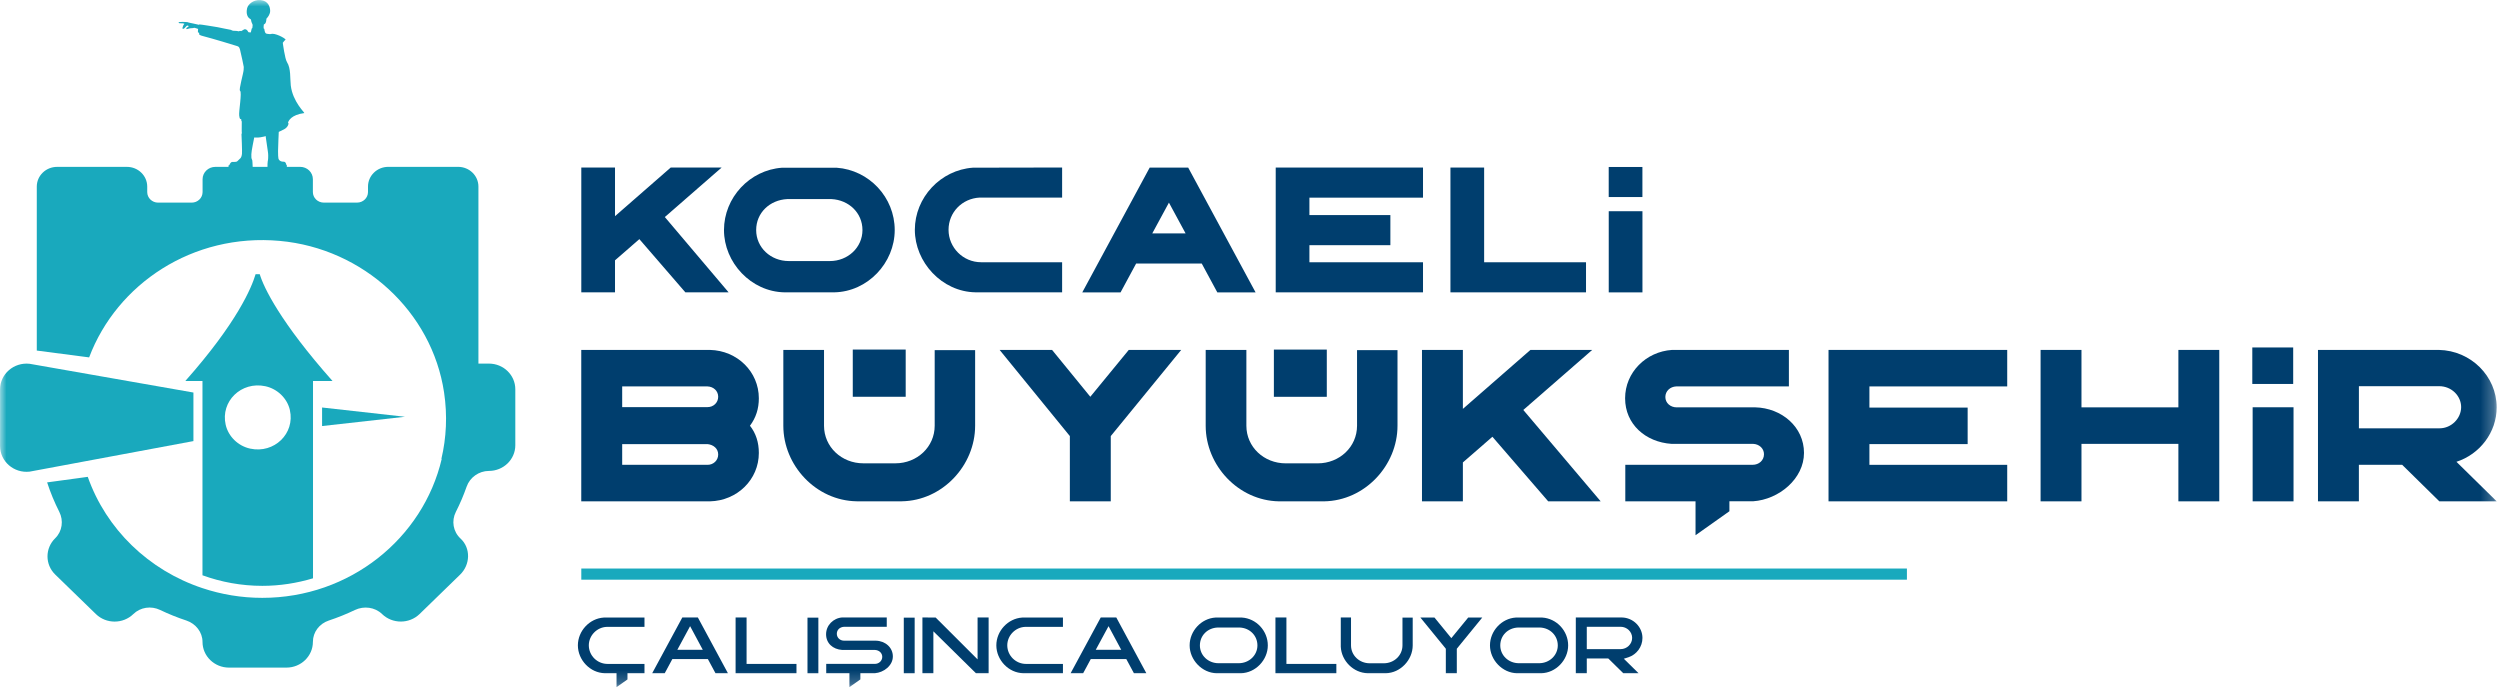
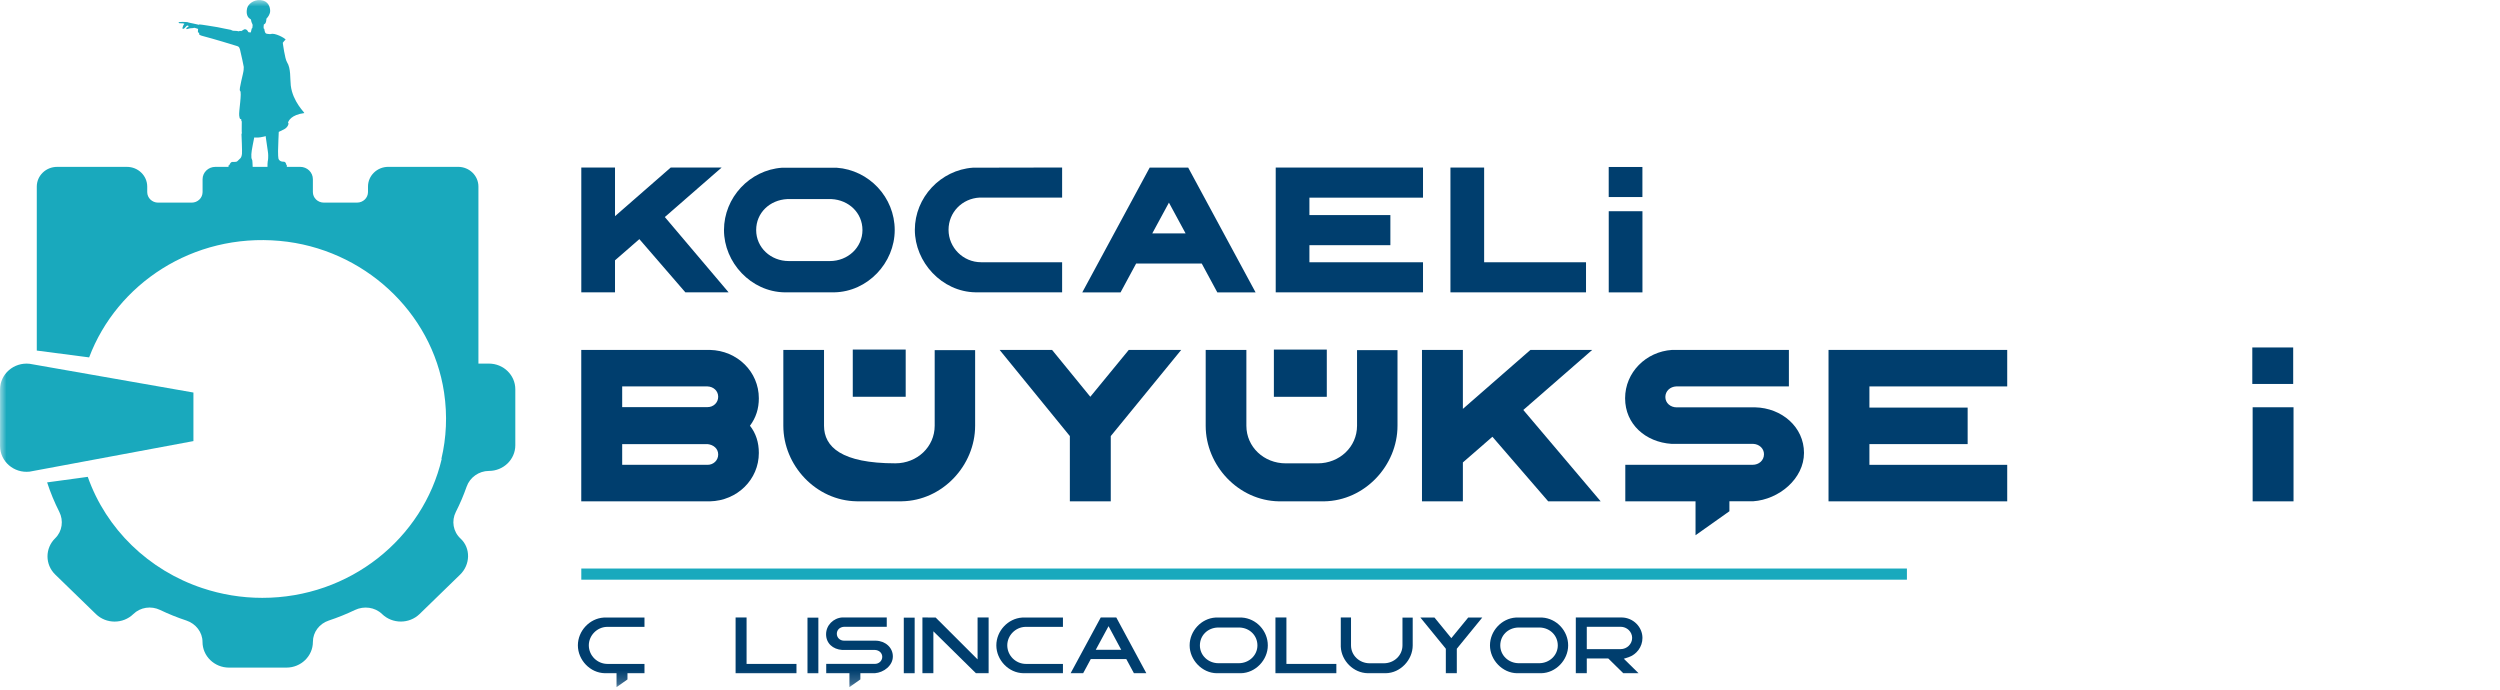
<svg xmlns="http://www.w3.org/2000/svg" width="192" height="53" viewBox="0 0 192 53" fill="none">
  <g clip-path="url(#clip0_127_504)">
    <mask id="mask0_127_504" style="mask-type:luminance" maskUnits="userSpaceOnUse" x="0" y="0" width="192" height="53">
      <path d="M191.745 0H0V52.774H191.745V0Z" fill="white" />
    </mask>
    <g mask="url(#mask0_127_504)">
      <path d="M146.451 43.663H44.644V44.52H146.451V43.663Z" fill="#19A9BD" />
      <path d="M44.381 49.56C44.381 50.695 45.331 51.685 46.455 51.703H47.35V52.774L48.19 52.181V51.703H49.496V50.989H46.66C45.869 50.989 45.221 50.347 45.221 49.56C45.221 48.814 45.838 48.173 46.593 48.144H49.496V47.424C49.189 47.424 46.416 47.429 46.366 47.429C45.279 47.497 44.381 48.456 44.381 49.562" fill="#003E6E" />
-       <path d="M52.02 49.903L53 48.089L53.973 49.903H52.017H52.02ZM52.402 47.422L50.089 51.703H51.052L51.637 50.615H54.364L54.949 51.703H55.904L53.596 47.422H52.402Z" fill="#003E6E" />
      <path d="M57.337 47.422H56.494V51.703H61.169V50.989H57.337V47.422Z" fill="#003E6E" />
      <path d="M62.85 47.435H62.015V51.704H62.85V47.435Z" fill="#003E6E" />
      <path d="M67.26 49.204H64.827C64.507 49.204 64.268 48.973 64.268 48.672C64.268 48.37 64.5 48.16 64.809 48.139H68.103V47.419H64.689C63.992 47.469 63.443 48.025 63.443 48.713C63.443 49.402 63.958 49.867 64.682 49.916H67.203C67.523 49.934 67.757 50.155 67.757 50.449C67.757 50.742 67.512 50.986 67.192 50.986H63.454V51.701H65.236V52.771L66.076 52.179V51.701H67.2C67.853 51.652 68.571 51.132 68.571 50.412C68.571 49.734 67.999 49.222 67.263 49.204" fill="#003E6E" />
      <path d="M70.246 47.435H69.411V51.704H70.246V47.435Z" fill="#003E6E" />
      <path d="M75.078 50.641L71.859 47.427L70.842 47.422V51.703H71.683V48.484L74.95 51.703H75.926V47.422H75.078V50.641Z" fill="#003E6E" />
      <path d="M76.519 49.56C76.519 50.695 77.469 51.685 78.593 51.703H81.634V50.989H78.798C78.007 50.989 77.359 50.347 77.359 49.56C77.359 48.814 77.976 48.173 78.73 48.144H81.634V47.424C81.327 47.424 78.553 47.429 78.504 47.429C77.417 47.497 76.519 48.456 76.519 49.562" fill="#003E6E" />
      <path d="M84.155 49.903L85.136 48.089L86.109 49.903H84.152H84.155ZM84.537 47.422L82.224 51.703H83.187L83.772 50.615H86.499L87.084 51.703H88.039L85.731 47.422H84.537Z" fill="#003E6E" />
      <path d="M95.131 50.935H93.586C92.782 50.935 92.152 50.33 92.152 49.568C92.152 48.807 92.738 48.225 93.515 48.194H95.207C95.987 48.225 96.57 48.817 96.57 49.568C96.57 50.319 95.94 50.935 95.131 50.935ZM95.373 47.428H93.349C92.261 47.495 91.364 48.454 91.364 49.566C91.364 50.678 92.314 51.686 93.44 51.704H95.292C96.419 51.686 97.368 50.691 97.368 49.566C97.368 48.441 96.476 47.495 95.376 47.428H95.373Z" fill="#003E6E" />
      <path d="M98.797 47.422H97.954V51.703H102.632V50.989H98.797V47.422Z" fill="#003E6E" />
      <path d="M107.71 49.565C107.71 50.329 107.075 50.94 106.271 50.94H105.197C104.393 50.94 103.758 50.329 103.758 49.565V47.422H102.972V49.669C103.022 50.763 103.958 51.685 105.041 51.703H106.435C107.541 51.685 108.496 50.69 108.496 49.565V47.432H107.71V49.565Z" fill="#003E6E" />
      <path d="M111.461 49.01L110.168 47.428H109.086L111.04 49.823V51.704H111.883V49.823L113.837 47.428H112.757L111.461 49.01Z" fill="#003E6E" />
      <path d="M118.2 50.935H116.654C115.85 50.935 115.221 50.33 115.221 49.568C115.221 48.807 115.806 48.225 116.584 48.194H118.275C119.053 48.225 119.638 48.817 119.638 49.568C119.638 50.319 119.009 50.935 118.2 50.935ZM118.439 47.428H116.415C115.327 47.495 114.43 48.454 114.43 49.566C114.43 50.678 115.38 51.686 116.506 51.704H118.358C119.485 51.686 120.434 50.691 120.434 49.566C120.434 48.441 119.542 47.495 118.442 47.428H118.439Z" fill="#003E6E" />
      <path d="M124.462 49.853H121.865V48.136H124.462C124.946 48.136 125.349 48.521 125.349 48.991C125.349 49.461 124.951 49.853 124.462 49.853ZM125.039 50.487C125.7 50.274 126.14 49.669 126.14 48.996C126.14 48.147 125.43 47.437 124.555 47.422H121.022V51.703H121.865V50.568H123.512L124.667 51.703H125.841L124.709 50.591L125.034 50.487H125.039Z" fill="#003E6E" />
      <path d="M47.233 19.992L49.103 18.365L52.636 22.452H55.956L51.059 16.669L55.42 12.868H51.51L47.233 16.601V12.868H44.644V22.452H47.233V19.992Z" fill="#003E6E" />
      <path d="M60.457 15.29H63.86C65.184 15.357 66.237 16.342 66.237 17.669C66.237 18.997 65.126 20.049 63.732 20.049H60.579C59.187 20.049 58.074 19.01 58.074 17.669C58.074 16.329 59.13 15.36 60.451 15.29M60.259 22.452H64.057C66.646 22.411 68.714 20.182 68.714 17.667C68.714 15.152 66.745 13.058 64.255 12.881H60.061C57.571 13.058 55.602 15.178 55.602 17.667C55.602 20.156 57.67 22.411 60.259 22.452Z" fill="#003E6E" />
      <path d="M74.916 22.452H81.571V20.14H75.351C73.959 20.14 72.848 19.005 72.848 17.651C72.848 16.297 73.902 15.245 75.226 15.175H81.571V12.865C79.841 12.865 74.875 12.878 74.719 12.878C72.229 13.055 70.26 15.175 70.26 17.651C70.26 20.127 72.328 22.408 74.916 22.45" fill="#003E6E" />
      <path d="M89.774 15.562L91.054 17.926H88.494L89.774 15.562ZM87.256 20.238H92.293L93.49 22.455H96.429L91.252 12.87H88.297L83.119 22.455H86.059L87.256 20.238Z" fill="#003E6E" />
      <path d="M109.287 20.142H100.563V18.83H106.781V16.518H100.563V15.18H109.287V12.868H97.975V22.452H109.287V20.142Z" fill="#003E6E" />
      <path d="M121.806 20.142H113.982V12.868H111.394V22.452H121.806V20.142Z" fill="#003E6E" />
      <path d="M126.14 16.222H123.551V22.455H126.14V16.222Z" fill="#003E6E" />
      <path d="M126.137 12.824H123.549V15.133H126.137V12.824Z" fill="#003E6E" />
      <path d="M54.338 31.27H47.784V29.677H54.338C54.798 29.693 55.157 30.025 55.157 30.472C55.157 30.919 54.798 31.267 54.338 31.267M54.338 35.699H47.784V34.107H54.338C54.798 34.156 55.157 34.455 55.157 34.904C55.157 35.354 54.798 35.699 54.338 35.699ZM57.597 32.696C58.058 32.083 58.279 31.384 58.279 30.589C58.279 28.55 56.624 26.923 54.525 26.874H44.641V38.503H54.525C56.624 38.453 58.279 36.827 58.279 34.788C58.279 33.974 58.055 33.278 57.597 32.696Z" fill="#003E6E" />
-       <path d="M74.89 32.696V26.889H71.784V32.696C71.784 34.322 70.436 35.583 68.764 35.583H66.305C64.632 35.583 63.285 34.322 63.285 32.696V26.874H60.16V32.696C60.16 35.749 62.668 38.451 65.793 38.5H69.258C72.382 38.451 74.89 35.746 74.89 32.696Z" fill="#003E6E" />
+       <path d="M74.89 32.696V26.889H71.784V32.696C71.784 34.322 70.436 35.583 68.764 35.583C64.632 35.583 63.285 34.322 63.285 32.696V26.874H60.16V32.696C60.16 35.749 62.668 38.451 65.793 38.5H69.258C72.382 38.451 74.89 35.746 74.89 32.696Z" fill="#003E6E" />
      <path d="M85.307 38.503V33.491L90.716 26.874H86.689L83.736 30.472L80.799 26.874H76.771L82.165 33.491V38.503H85.307Z" fill="#003E6E" />
      <path d="M101.695 38.503C104.82 38.453 107.328 35.749 107.328 32.699V26.892H104.221V32.699C104.221 34.322 102.874 35.585 101.201 35.585H98.742C97.069 35.585 95.722 34.325 95.722 32.699V26.876H92.597V32.699C92.597 35.751 95.105 38.453 98.23 38.503H101.695Z" fill="#003E6E" />
      <path d="M118.902 38.503H122.932L116.99 31.485L122.282 26.874H117.536L112.349 31.402V26.874H109.208V38.503H112.349V35.515L114.617 33.543L118.902 38.503Z" fill="#003E6E" />
      <path d="M134.795 31.285H128.77C128.291 31.285 127.899 30.953 127.899 30.49C127.899 30.028 128.276 29.695 128.734 29.677H137.387V26.874H128.408C126.41 27.006 124.808 28.599 124.808 30.589C124.808 32.579 126.377 33.956 128.375 34.089H134.639C135.1 34.104 135.474 34.437 135.474 34.884C135.474 35.364 135.082 35.697 134.603 35.697H124.823V38.5H130.217V41.106L132.818 39.264V38.498H134.639C136.619 38.365 138.547 36.772 138.547 34.782C138.547 32.792 136.84 31.332 134.793 31.283" fill="#003E6E" />
      <path d="M154.154 35.699H143.571V34.107H151.115V31.303H143.571V29.677H154.154V26.874H140.431V38.503H154.154V35.699Z" fill="#003E6E" />
-       <path d="M167.3 31.285H159.857V26.874H156.717V38.503H159.857V34.089H167.3V38.503H170.44V26.874H167.3V31.285Z" fill="#003E6E" />
      <path d="M176.143 31.278H173.003V38.503H176.143V31.278Z" fill="#003E6E" />
-       <path d="M187.359 32.894H181.164V29.659H187.325C188.282 29.659 189.016 30.405 189.016 31.267C189.016 32.13 188.264 32.894 187.361 32.894M191.745 31.285C191.745 28.898 189.765 26.923 187.307 26.874H178.021V38.503H181.162V35.699H184.489L187.341 38.503H191.745L188.654 35.466C190.447 34.886 191.745 33.211 191.745 31.285Z" fill="#003E6E" />
      <path d="M69.557 26.846H65.493V30.472H69.557V26.846Z" fill="#003E6E" />
      <path d="M101.898 26.848H97.834V30.475H101.898V26.848Z" fill="#003E6E" />
      <path d="M176.117 26.685H172.977V29.488H176.117V26.685Z" fill="#003E6E" />
-       <path d="M31.1 32.008L24.736 31.296V32.72L31.1 32.008Z" fill="#19A9BD" />
-       <path d="M22.262 31.496C22.671 33.289 21.063 34.853 19.218 34.455C18.287 34.255 17.538 33.525 17.332 32.621C16.924 30.826 18.531 29.265 20.378 29.662C21.307 29.862 22.059 30.592 22.265 31.496M19.629 21.06C19.328 22.073 18.23 24.752 14.231 29.262H15.55V44.182C16.983 44.702 18.529 44.993 20.147 44.993C21.505 44.993 22.808 44.783 24.039 44.414V29.262H25.538C21.536 24.752 20.248 22.073 19.949 21.06H19.629Z" fill="#19A9BD" />
      <path d="M16.799 12.816H16.536C15.997 12.816 15.558 13.242 15.558 13.764V14.752C15.558 15.199 15.183 15.562 14.723 15.562H12.142C11.681 15.562 11.307 15.199 11.307 14.752V14.331C11.307 13.494 10.609 12.816 9.748 12.816H4.384C3.523 12.816 2.825 13.494 2.825 14.331V26.924L6.845 27.448C8.976 21.803 14.811 17.893 21.487 18.501C27.902 19.085 33.178 23.944 34.105 30.14C34.37 31.912 34.279 33.629 33.899 35.24H33.925C32.492 41.35 26.867 45.915 20.144 45.915C18.534 45.915 16.989 45.65 15.547 45.169C11.418 43.798 8.151 40.633 6.741 36.622L3.619 37.048C3.874 37.83 4.186 38.584 4.553 39.308C4.894 39.981 4.784 40.805 4.241 41.335C3.45 42.106 3.45 43.356 4.241 44.125L7.365 47.16C8.159 47.931 9.447 47.931 10.24 47.16C10.781 46.632 11.606 46.513 12.293 46.843C12.943 47.154 13.617 47.427 14.312 47.656C15.037 47.897 15.553 48.555 15.553 49.298C15.553 50.389 16.466 51.272 17.587 51.272H21.997C23.121 51.272 24.031 50.386 24.031 49.295C24.031 48.547 24.528 47.895 25.254 47.656C25.943 47.427 26.612 47.157 27.257 46.848C27.949 46.518 28.795 46.627 29.341 47.157C30.137 47.929 31.428 47.929 32.224 47.157L35.335 44.133C36.121 43.372 36.17 42.101 35.369 41.361C34.794 40.828 34.661 40.002 35.01 39.313C35.328 38.687 35.603 38.041 35.837 37.375C36.087 36.663 36.777 36.17 37.549 36.167C38.668 36.167 39.576 35.284 39.576 34.195V29.896C39.576 28.807 38.668 27.924 37.547 27.924H36.743V14.328C36.743 13.492 36.045 12.814 35.184 12.814H29.82C28.959 12.814 28.262 13.492 28.262 14.328V14.749C28.262 15.196 27.887 15.56 27.426 15.56H24.864C24.403 15.56 24.029 15.196 24.029 14.749V13.762C24.029 13.237 23.592 12.814 23.05 12.814H16.786L16.799 12.816Z" fill="#19A9BD" />
      <path d="M14.855 30.147L2.276 27.939C1.064 27.804 0.003 28.724 0.003 29.911V34.252C0.003 35.437 1.067 36.359 2.276 36.222L14.855 33.876V30.147Z" fill="#19A9BD" />
      <path d="M23.368 8.68C23.428 8.672 22.481 7.82 22.332 6.568C22.27 6.051 22.351 5.251 22.044 4.778C21.875 4.518 21.718 3.286 21.718 3.286C21.718 3.286 21.872 3.081 21.919 3.063C22.038 3.021 21.326 2.606 20.935 2.595C20.839 2.598 20.748 2.621 20.748 2.621C20.748 2.621 20.496 2.606 20.441 2.577C20.384 2.549 20.36 2.484 20.35 2.458C20.332 2.416 20.303 2.291 20.303 2.247C20.303 2.203 20.248 2.185 20.248 2.185C20.248 2.185 20.246 2.086 20.246 2.037C20.246 1.972 20.256 1.91 20.262 1.881C20.324 1.839 20.345 1.842 20.386 1.782C20.454 1.683 20.462 1.434 20.462 1.434C20.6 1.289 20.748 1.078 20.748 0.837C20.745 0.527 20.6 0.065 20.022 0.01C19.458 -0.044 19.039 0.335 18.974 0.652C18.922 0.899 18.935 1.125 19.047 1.299C19.117 1.405 19.268 1.491 19.268 1.491C19.268 1.491 19.294 1.624 19.314 1.691C19.34 1.772 19.406 1.876 19.403 1.928C19.4 1.98 19.38 2.162 19.38 2.162C19.38 2.162 19.343 2.162 19.333 2.193C19.322 2.226 19.262 2.489 19.262 2.489C19.262 2.489 19.104 2.489 19.08 2.473C19.059 2.458 18.987 2.229 18.784 2.247C18.742 2.25 18.555 2.385 18.526 2.388C18.516 2.388 18.393 2.354 18.381 2.388C18.375 2.427 18.23 2.382 18.196 2.377C18.141 2.367 17.983 2.359 17.91 2.362C17.839 2.362 17.735 2.281 17.699 2.286C17.66 2.289 16.809 2.104 16.7 2.086C16.591 2.068 15.383 1.868 15.318 1.876C15.279 1.881 15.298 1.912 15.272 1.902C15.23 1.889 14.905 1.819 14.861 1.811C14.814 1.803 14.579 1.759 14.499 1.735C14.47 1.728 14.405 1.696 14.371 1.696C14.358 1.696 14.132 1.691 14.031 1.681C14.007 1.678 13.966 1.681 13.851 1.691C13.809 1.694 13.757 1.696 13.739 1.699C13.7 1.707 13.716 1.782 13.799 1.785C13.932 1.787 13.994 1.793 14.049 1.795C14.08 1.795 14.163 1.821 14.163 1.821C14.163 1.821 14.124 1.884 14.08 1.943C14.057 2.037 13.981 2.172 14.023 2.198C14.132 2.263 14.223 2.097 14.299 2.021C14.314 2.006 14.348 1.969 14.382 1.964C14.392 1.964 14.437 1.959 14.444 1.964C14.476 1.995 14.496 2.024 14.483 2.037C14.418 2.081 14.403 2.089 14.345 2.125C14.314 2.143 14.301 2.211 14.312 2.226C14.335 2.255 14.395 2.226 14.439 2.213C14.553 2.177 14.647 2.162 14.73 2.164C14.85 2.164 14.899 2.128 14.931 2.133C14.991 2.143 15.186 2.211 15.214 2.221C15.209 2.271 15.194 2.416 15.199 2.484C15.24 2.504 15.29 2.517 15.29 2.517C15.29 2.517 15.295 2.593 15.303 2.647C15.311 2.702 15.615 2.785 15.768 2.821C16.12 2.905 18.144 3.507 18.219 3.541C18.292 3.575 18.373 3.572 18.433 3.809C18.524 4.17 18.721 5.105 18.721 5.141C18.716 5.29 18.719 5.232 18.711 5.365C18.698 5.635 18.323 6.9 18.435 6.97C18.599 7.074 18.328 8.56 18.37 8.875C18.414 9.213 18.456 9.116 18.531 9.158C18.508 9.285 18.568 9.278 18.568 9.353C18.568 9.683 18.555 10.177 18.576 10.241C18.576 10.241 18.544 10.257 18.547 10.322C18.547 10.361 18.607 11.608 18.583 11.824C18.56 12.039 18.479 12.138 18.479 12.138C18.479 12.138 18.435 12.174 18.37 12.242C18.152 12.481 18.159 12.421 17.829 12.439C17.696 12.447 17.61 12.686 17.61 12.686H17.561L17.545 12.829H19.406C19.406 12.65 19.377 12.322 19.377 12.322C19.377 12.322 19.351 12.247 19.322 12.177C19.296 12.107 19.314 12.029 19.304 11.844C19.294 11.662 19.525 10.569 19.525 10.558C19.525 10.548 19.702 10.592 19.999 10.545C20.246 10.506 20.402 10.462 20.399 10.444C20.428 10.613 20.535 11.408 20.569 11.613C20.61 11.855 20.597 12.042 20.595 12.133C20.595 12.224 20.579 12.312 20.561 12.4C20.545 12.473 20.54 12.707 20.543 12.824H22.031L22.025 12.678L21.992 12.663C21.992 12.663 21.981 12.595 21.953 12.538C21.916 12.47 21.89 12.419 21.778 12.419C21.484 12.419 21.401 12.252 21.383 12.172C21.365 12.089 21.354 11.894 21.354 11.605C21.354 11.317 21.409 10.13 21.409 10.13C21.409 10.13 21.724 9.982 21.82 9.93C22.13 9.769 22.215 9.439 22.116 9.42C22.166 9.275 22.361 8.818 23.373 8.683" fill="#19A9BD" />
    </g>
  </g>
  <defs>
    <clipPath id="clip0_127_504">
      <rect width="192" height="53" fill="white" />
    </clipPath>
  </defs>
</svg>